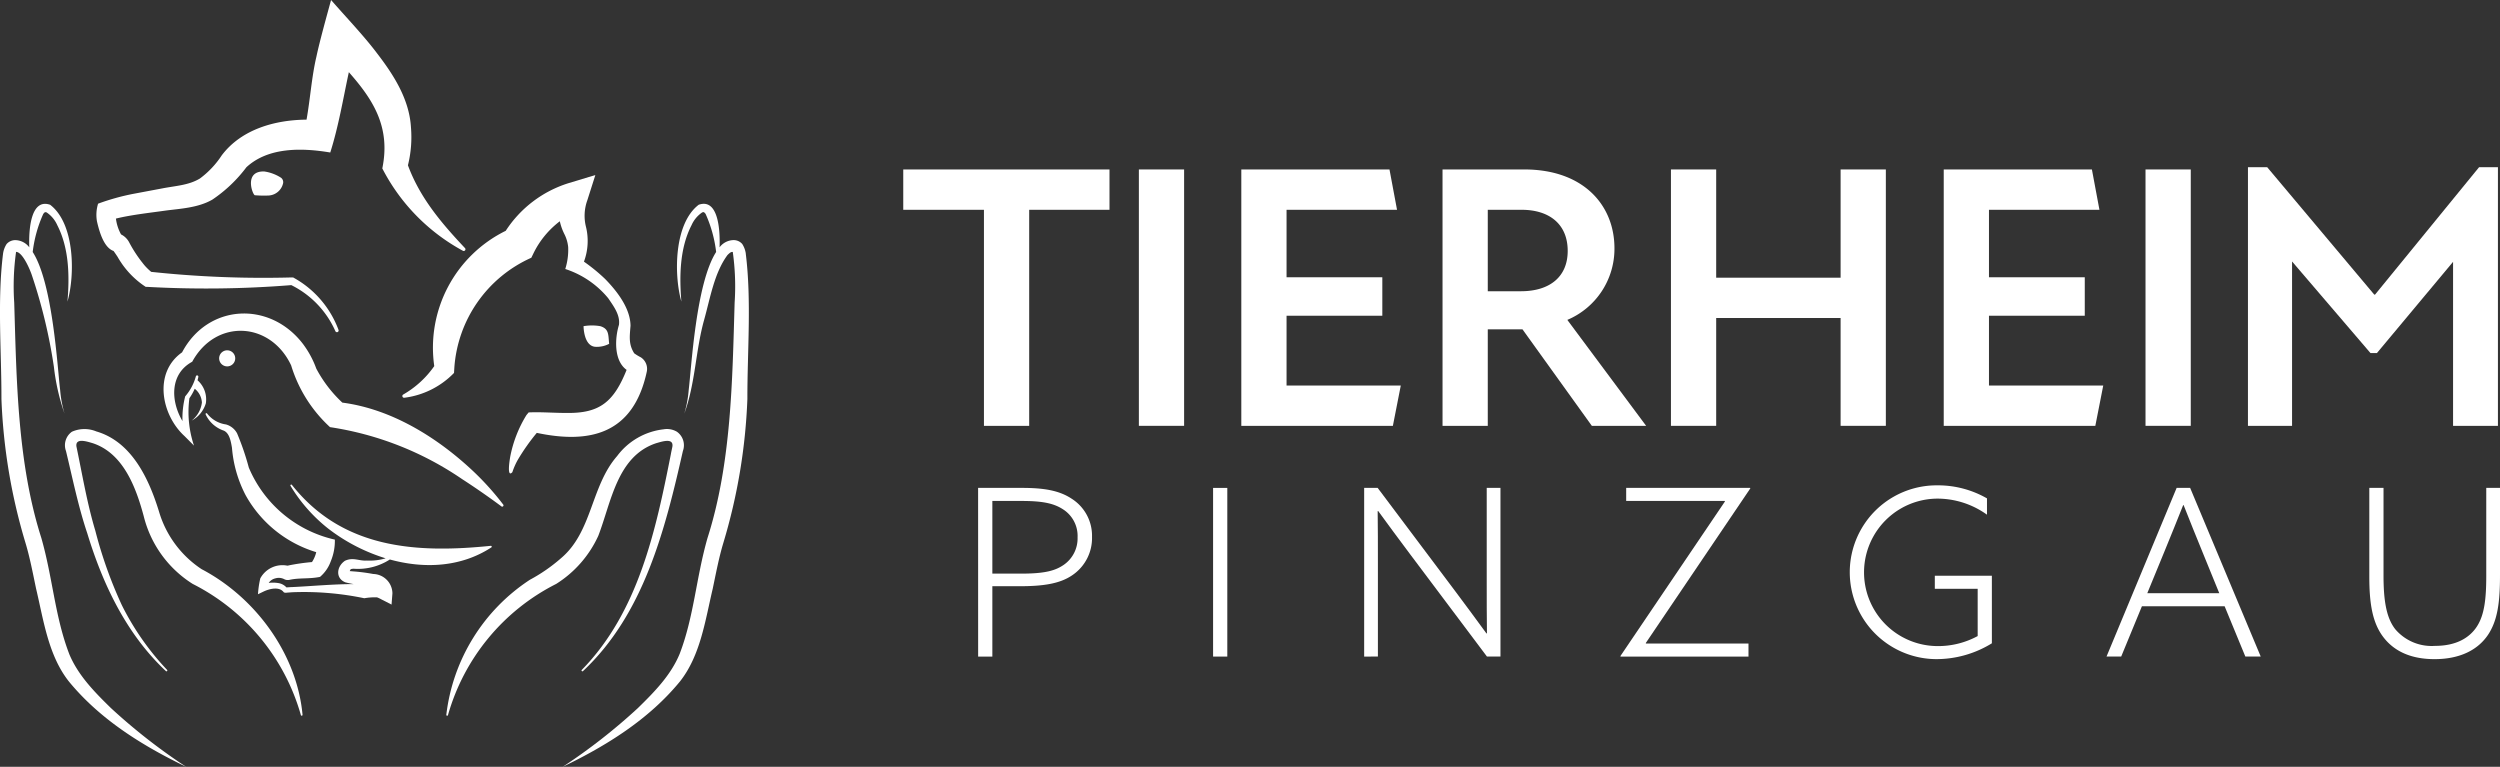
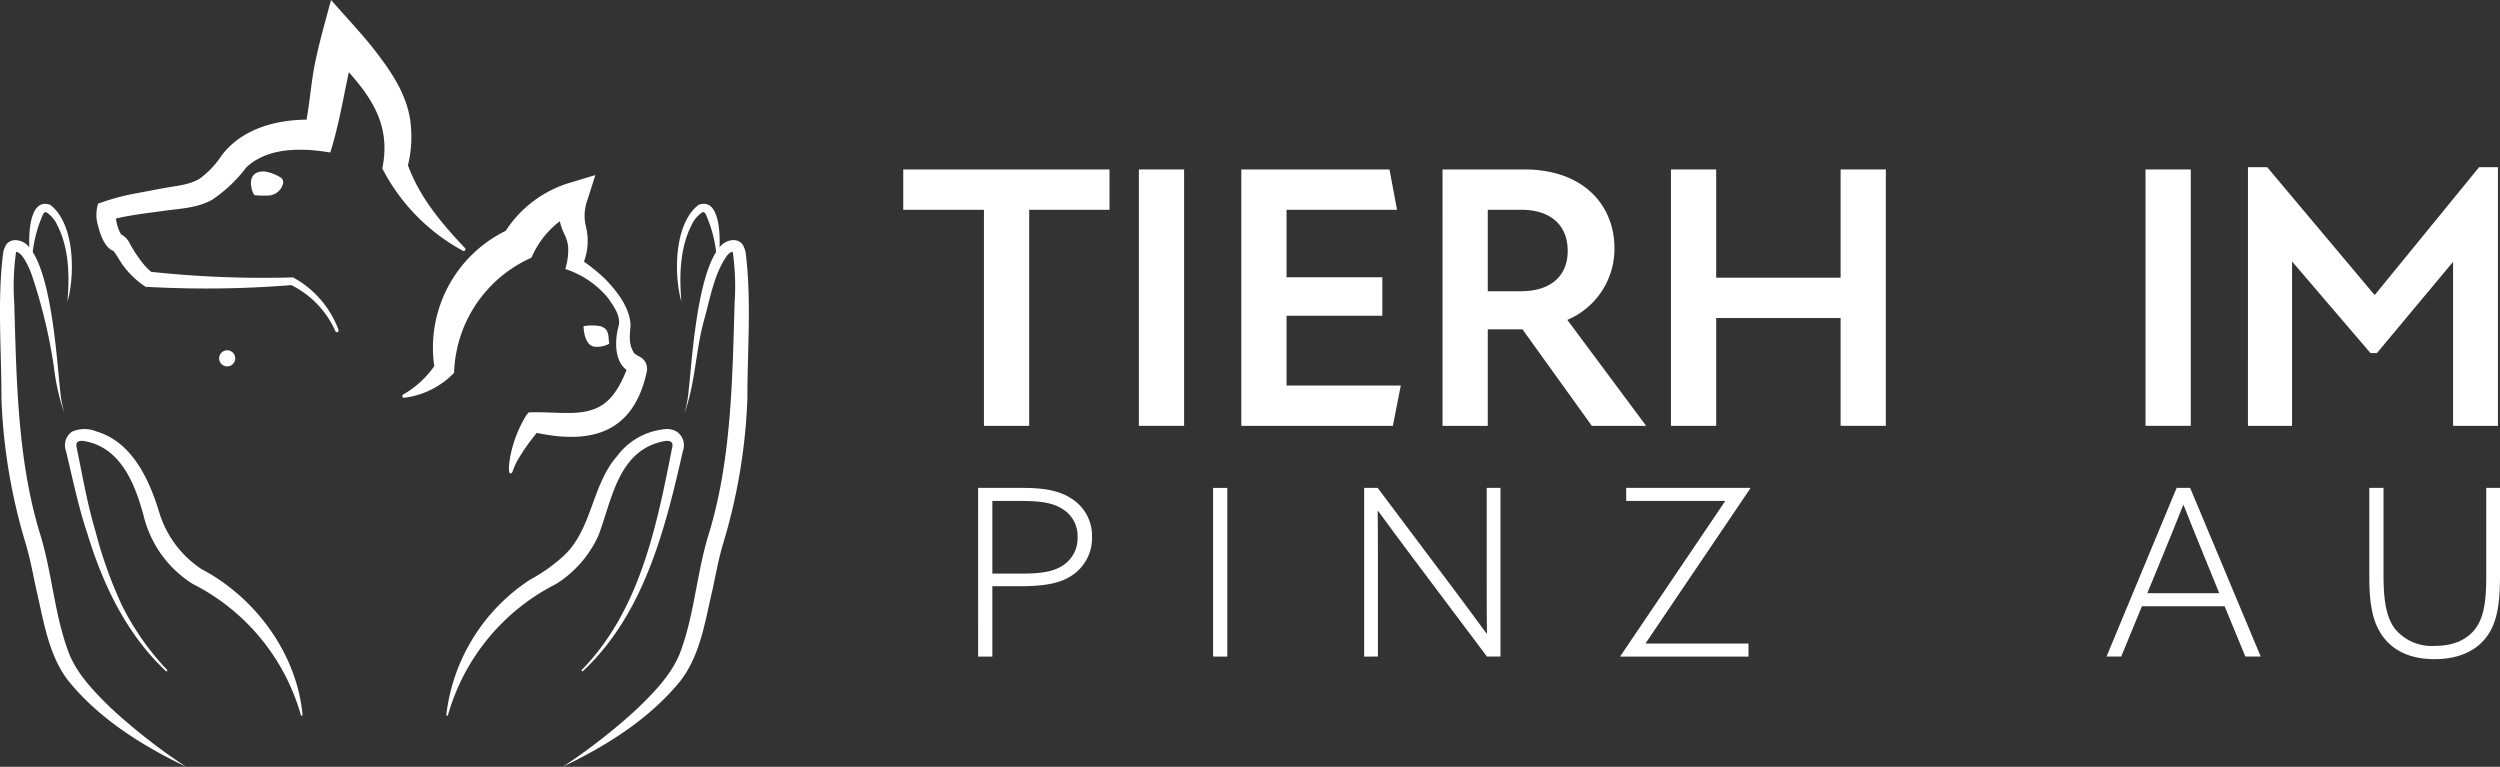
<svg xmlns="http://www.w3.org/2000/svg" id="logo" width="311.122" height="95.429" viewBox="0 0 311.122 95.429">
  <rect x="0" y="0" width="311.122" height="95.429" fill="#333333" stroke="none" />
  <defs>
    <clipPath id="clip-path">
      <rect id="Rectangle_118" data-name="Rectangle 118" width="311.122" height="95.429" fill="#fff" />
    </clipPath>
  </defs>
  <path id="Path_37" data-name="Path 37" d="M415.842,81.149H405.8v-5.02h25.666v5.02h-9.994v26.886h-5.63Z" transform="translate(-293.391 -55.04)" fill="#fff" />
  <rect id="Rectangle_115" data-name="Rectangle 115" width="5.63" height="31.906" transform="translate(141.731 21.088)" fill="#fff" />
  <path id="Path_38" data-name="Path 38" d="M557.675,76.128h18.44l.939,5.02H563.305v8.4h11.918v4.786H563.305v8.681h14.217l-.985,5.02H557.675Z" transform="translate(-403.195 -55.04)" fill="#fff" />
  <g id="Group_2" data-name="Group 2">
    <g id="Group_1" data-name="Group 1" clip-path="url(#clip-path)">
      <path id="Path_39" data-name="Path 39" d="M648.077,76.128h10.182c7.366,0,11.214,4.458,11.214,9.807a9.6,9.6,0,0,1-5.865,8.915l9.807,13.185h-6.757l-8.633-12.012h-4.317v12.012h-5.63Zm9.76,15.156c3.566,0,5.818-1.783,5.818-5.02,0-3.379-2.346-5.115-5.724-5.115h-4.223V91.284Z" transform="translate(-468.556 -55.04)" fill="#fff" />
      <path id="Path_40" data-name="Path 40" d="M771.809,94.616H756.325v13.42h-5.63V76.129h5.63V89.6h15.484V76.129h5.63v31.906h-5.63Z" transform="translate(-542.748 -55.041)" fill="#fff" />
-       <path id="Path_41" data-name="Path 41" d="M873.248,76.128h18.44l.938,5.02H878.878v8.4H890.8v4.786H878.878v8.681H893.1l-.986,5.02H873.248Z" transform="translate(-631.353 -55.04)" fill="#fff" />
      <rect id="Rectangle_116" data-name="Rectangle 116" width="5.631" height="31.906" transform="translate(267.007 21.088)" fill="#fff" />
      <path id="Path_42" data-name="Path 42" d="M1009.927,75.112h2.393l13.326,15.859h.094l12.95-15.859h2.346V107.3h-5.583V86.889l-9.478,11.355h-.8l-9.76-11.4V107.3h-5.49Z" transform="translate(-730.171 -54.305)" fill="#fff" />
      <path id="Path_43" data-name="Path 43" d="M439.427,219.2h5.479c2.7,0,4.61.319,6.146,1.334a5.451,5.451,0,0,1,2.551,4.755,5.571,5.571,0,0,1-2.464,4.784c-1.565,1.073-3.682,1.363-6.552,1.363H441.2v8.755h-1.768Zm5.363,10.669c2.986,0,4.262-.377,5.305-1.1a4,4,0,0,0,1.711-3.421,3.922,3.922,0,0,0-1.855-3.508c-1.218-.783-2.725-1.015-5.161-1.015H441.2v9.045Z" transform="translate(-317.703 -158.482)" fill="#fff" />
      <rect id="Rectangle_117" data-name="Rectangle 117" width="1.769" height="20.99" transform="translate(150.967 60.72)" fill="#fff" />
      <path id="Path_44" data-name="Path 44" d="M612.866,240.192V219.2h1.681l9.6,12.785c1.391,1.856,2.609,3.508,3.943,5.335l.058-.029c-.029-2.029-.029-4.175-.029-6.291V219.2h1.71v20.99h-1.681l-9.6-12.785c-1.392-1.855-2.609-3.508-3.943-5.335l-.058.029c.029,2.029.029,4.175.029,6.291v11.8Z" transform="translate(-443.098 -158.482)" fill="#fff" />
      <path id="Path_45" data-name="Path 45" d="M728,240.192l-.029-.058,13.017-19.25-.029-.058H728.694V219.2h15.423l.029.058L731.13,238.51l.029.058h12.756v1.624Z" transform="translate(-526.318 -158.482)" fill="#fff" />
-       <path id="Path_46" data-name="Path 46" d="M848.495,237.707a13.154,13.154,0,0,1-6.958,1.971,10.814,10.814,0,1,1,.174-21.628,12.256,12.256,0,0,1,6.175,1.623v2.03a10.589,10.589,0,0,0-6.233-2,9.176,9.176,0,0,0,.029,18.351,10.313,10.313,0,0,0,5.045-1.247v-5.885h-5.334V229.3h7.1Z" transform="translate(-600.608 -157.65)" fill="#fff" />
      <path id="Path_47" data-name="Path 47" d="M955.106,219.2h1.681l8.784,20.99h-1.914l-2.58-6.262H950.786l-2.58,6.262h-1.827Zm3.189,7.915c-.783-1.913-1.566-3.856-2.319-5.769h-.058c-.725,1.827-1.45,3.624-2.319,5.74l-2.146,5.218h8.958Z" transform="translate(-684.226 -158.482)" fill="#fff" />
      <path id="Path_48" data-name="Path 48" d="M1080.709,230.045c0,3.363-.29,5.624-1.479,7.422-1.3,1.942-3.566,3.044-6.668,3.044-2.9,0-4.958-.957-6.291-2.638-1.449-1.826-1.826-4.291-1.826-7.654V219.2h1.768v10.872c0,3.16.348,5.276,1.449,6.7a5.95,5.95,0,0,0,4.987,2.087c2.58,0,4.291-.986,5.219-2.464.9-1.42,1.131-3.392,1.131-6.262V219.2h1.71Z" transform="translate(-769.587 -158.482)" fill="#fff" />
-       <path id="Path_49" data-name="Path 49" d="M89.371,147.342A17.236,17.236,0,0,0,94.2,155a39.5,39.5,0,0,1,16.436,6.465q2.484,1.608,4.9,3.4c.143.115.329-.086.224-.222a34.3,34.3,0,0,0-4.1-4.495c-4.38-4.026-9.946-7.424-15.925-8.2a16.061,16.061,0,0,1-3.245-4.235,11.771,11.771,0,0,0-1.677-3.094c-4.136-5.373-11.836-4.964-15.023,1.073-3.6,2.522-2.585,7.793.309,10.428l1.172,1.179a13.154,13.154,0,0,1-.571-5.893,6.775,6.775,0,0,0,.663-1.185,2.355,2.355,0,0,1,.894,1.72,3.4,3.4,0,0,1-1.274,2.249,3.622,3.622,0,0,0,1.766-2.163,3.182,3.182,0,0,0-1.035-2.859l0,0c.035-.14.075-.279.1-.421a.158.158,0,0,0-.308-.07,6.341,6.341,0,0,1-1.329,2.493,10.945,10.945,0,0,0-.337,3.075c-1.478-2.481-1.6-5.865,1.209-7.382,2.959-5.413,9.767-5,12.322.47" transform="translate(-53.13 -101.843)" fill="#fff" />
-       <path id="Path_50" data-name="Path 50" d="M110.791,204.981a7.311,7.311,0,0,0,4.487-1.152c4.261,1.176,8.833.976,12.63-1.5a.109.109,0,0,0-.07-.2c-9.33.955-18.472.353-24.752-7.589a.106.106,0,0,0-.174.118,19.8,19.8,0,0,0,4.669,5.306,22.567,22.567,0,0,0,7.174,3.72,6.945,6.945,0,0,1-2.337.279c-.973.073-1.7-.451-2.725.027-1.062.724-1.2,2.188.052,2.684.337.089.675.157,1.013.22-2.478-.008-5.337.265-7.681.371-.15,0-.465.027-.668.037a1.734,1.734,0,0,0-1.031-.541,4.223,4.223,0,0,0-1.176-.016,1.361,1.361,0,0,1,.829-.566,1.49,1.49,0,0,1,1.166.134,1.013,1.013,0,0,0,.637.041c1.252-.265,2.406-.082,3.755-.36a4.553,4.553,0,0,0,1.338-1.942,6.634,6.634,0,0,0,.508-2.695,15.255,15.255,0,0,1-10.71-8.968,32.82,32.82,0,0,0-1.454-4.248,2.252,2.252,0,0,0-1.391-1.119,3.575,3.575,0,0,1-2.347-1.364.107.107,0,0,0-.183.105,3.843,3.843,0,0,0,2.265,2.032c.669.307.86,1.2,1.015,2.131a15.415,15.415,0,0,0,1.686,5.878,15.008,15.008,0,0,0,8.8,7.113,3.792,3.792,0,0,1-.529,1.234,25.714,25.714,0,0,0-3.056.449,3.129,3.129,0,0,0-3.377,1.585,12.112,12.112,0,0,0-.287,1.969l.727-.35c.75-.346,1.935-.629,2.478.1.171.119.384.041.563.041l.481-.037a36.771,36.771,0,0,1,8.983.745,7.51,7.51,0,0,1,1.588-.111,4.266,4.266,0,0,1,.557.263l1.246.636.109-1.406a2.447,2.447,0,0,0-2.385-2.4,22.341,22.341,0,0,0-2.509-.325c-.015,0-.312-.029-.419-.031a1.966,1.966,0,0,1,.1-.208c.014-.034.157-.092.409-.088m-8.065-.347.029.007c.061.019.009.006.009.006-.044-.012-.09-.015-.134-.025a.737.737,0,0,1,.1.012m-.372.011h0" transform="translate(-66.762 -134.202)" fill="#fff" />
      <path id="Path_51" data-name="Path 51" d="M98.9,157.56a1,1,0,1,0,1.389.235,1,1,0,0,0-1.389-.235" transform="translate(-71.203 -113.781)" fill="#fff" />
      <path id="Path_52" data-name="Path 52" d="M8.609,147.576c-1.781-4.645-2.049-9.478-3.466-14.423C2.17,123.835,2.06,113.56,1.77,103.866A30.705,30.705,0,0,1,2,97.555c.713.005,1.552,1.745,1.931,2.8a66.1,66.1,0,0,1,2.776,11.505,26.592,26.592,0,0,0,1.329,5.832,14.044,14.044,0,0,1-.548-2.922c-.339-2.742-.9-13.285-3.418-17.2a16.041,16.041,0,0,1,1.32-4.753c.2-.213.172-.235.406-.178a3.737,3.737,0,0,1,1.337,1.6c1.482,2.894,1.526,6.376,1.262,9.508.957-3.352.917-9.725-2.156-12.055-2.358-.819-2.686,2.9-2.593,5.3a2.215,2.215,0,0,0-1.793-.9,1.443,1.443,0,0,0-1.027.481,2.946,2.946,0,0,0-.447,1.208c-.728,5.867-.186,12.185-.2,18.073a71.233,71.233,0,0,0,2.987,17.9c.55,1.814.918,3.778,1.327,5.722.929,3.9,1.51,8.287,4.079,11.54,3.881,4.731,9.156,8,14.592,10.622a72.516,72.516,0,0,1-9.358-7.312c-2.061-2.014-4.1-4.088-5.2-6.75" transform="translate(0 -66.208)" fill="#fff" />
      <path id="Path_53" data-name="Path 53" d="M46.26,210.227a12.975,12.975,0,0,1-5.348-7.175c-1.243-4.058-3.377-8.711-7.806-10a3.841,3.841,0,0,0-3.037.035,2.061,2.061,0,0,0-.742,2.4c.829,3.431,1.525,6.9,2.652,10.247,1.931,6.353,4.881,12.549,9.782,17.142.1.1.242-.062.15-.148a33.322,33.322,0,0,1-5.626-8.044,53.964,53.964,0,0,1-3.3-9.255c-1.035-3.444-1.623-7-2.359-10.519-.135-1.117,1.387-.577,2.019-.4,3.81,1.249,5.391,5.493,6.351,9.061a13.9,13.9,0,0,0,6.1,8.456,26.321,26.321,0,0,1,13.464,16.327.106.106,0,0,0,.207-.041c-.691-7.486-5.752-14.513-12.5-18.09" transform="translate(-21.116 -139.36)" fill="#fff" />
      <path id="Path_54" data-name="Path 54" d="M275.593,97.777a2.941,2.941,0,0,0-.447-1.209,1.414,1.414,0,0,0-1.027-.481,2.221,2.221,0,0,0-1.793.9c.094-2.4-.234-6.12-2.593-5.3-3.079,2.34-3.105,8.691-2.16,12.056-.253-3.123-.222-6.616,1.265-9.508a3.733,3.733,0,0,1,1.337-1.6c.234-.057.205-.035.406.178a16.031,16.031,0,0,1,1.32,4.754c-2.519,3.913-3.077,14.444-3.418,17.2a14.053,14.053,0,0,1-.548,2.923c1.382-3.74,1.4-7.841,2.469-11.668.763-2.718,1.252-5.824,2.911-8.079.291-.284.458-.411.656-.381a30.734,30.734,0,0,1,.231,6.305c-.289,9.689-.4,19.975-3.373,29.286-1.418,4.945-1.686,9.778-3.466,14.423-1.1,2.661-3.139,4.737-5.2,6.75a72.489,72.489,0,0,1-9.358,7.312c5.435-2.623,10.711-5.89,14.591-10.621,2.569-3.253,3.151-7.64,4.079-11.54.409-1.945.776-3.908,1.327-5.722a71.245,71.245,0,0,0,2.987-17.9c-.011-5.881.529-12.217-.2-18.073" transform="translate(-182.778 -66.207)" fill="#fff" />
      <path id="Path_55" data-name="Path 55" d="M219.417,206.1c1.628-4.192,2.329-9.945,7.224-11.572.623-.168,2.159-.723,2.019.4-.021.14-.168.779-.183.905-1.887,9.554-4.056,19.716-11.1,26.912-.095.1.058.237.15.148,7.578-7.111,10.217-17.595,12.433-27.388a2.06,2.06,0,0,0-.742-2.4,2.437,2.437,0,0,0-1.676-.3,8.4,8.4,0,0,0-5.763,3.322c-3.279,3.751-3.076,9.406-6.966,12.7a20.732,20.732,0,0,1-3.894,2.7,23.348,23.348,0,0,0-10.4,16.805c-.02.125.18.157.207.041a26.322,26.322,0,0,1,13.464-16.328,13.889,13.889,0,0,0,5.224-5.945" transform="translate(-144.976 -139.375)" fill="#fff" />
      <path id="Path_56" data-name="Path 56" d="M184.723,102.381a11.951,11.951,0,0,1-3.873,3.544.217.217,0,0,0,.129.4,10.42,10.42,0,0,0,6.2-3.091l.039-.632A16.211,16.211,0,0,1,196.8,88.9l.277-.572a11.127,11.127,0,0,1,3.269-3.969,6.75,6.75,0,0,0,.563,1.587,4.608,4.608,0,0,1,.478,1.629,7.952,7.952,0,0,1-.363,2.725,11.537,11.537,0,0,1,5.342,3.635c.7,1.03,1.5,2.086,1.339,3.319-.5,1.615-.675,4.43.953,5.6-1.6,3.986-3.346,5.423-7.473,5.359-1.535.006-3.119-.134-4.716-.066l-.274.327a15.386,15.386,0,0,0-2.033,5.252c-.053.336-.433,2.621.276,1.861a8.668,8.668,0,0,1,.675-1.532,25.616,25.616,0,0,1,2.367-3.361c6.579,1.389,11.991.18,13.678-7.569a1.707,1.707,0,0,0-.732-1.833,6.168,6.168,0,0,1-.821-.5c-.7-1.112-.576-2.019-.46-3.425-.019-2.2-1.718-4.354-3.164-5.828a22.181,22.181,0,0,0-2.632-2.153,7.389,7.389,0,0,0,.26-4.3,5.66,5.66,0,0,1,.16-3.337l1-3.144-3.356,1.017a14.464,14.464,0,0,0-7.8,5.926,16.2,16.2,0,0,0-8.892,16.843m24.372.822c.039.033-.068-.041-.089-.066,0,0-.005-.011-.009-.015.039.031.083.066.1.081" transform="translate(-130.677 -56.823)" fill="#fff" />
      <path id="Path_57" data-name="Path 57" d="M265.358,148.485c-.127-1.119.011-1.859-1.106-2.2a6.164,6.164,0,0,0-2.082,0s0,2.45,1.457,2.568a3.3,3.3,0,0,0,1.73-.371" transform="translate(-189.548 -105.694)" fill="#fff" />
      <path id="Path_58" data-name="Path 58" d="M45.424,31.232c.169.228.389.565.5.726a10.8,10.8,0,0,0,3.231,3.558l.267.18.248.008a132.83,132.83,0,0,0,17.877-.221,11.663,11.663,0,0,1,5.486,5.733.211.211,0,0,0,.391-.158,12.29,12.29,0,0,0-5.554-6.477l-.1-.055-.147,0a131.119,131.119,0,0,1-17.513-.693,7.456,7.456,0,0,1-.788-.761,16.6,16.6,0,0,1-1.964-2.932,2.288,2.288,0,0,0-1-.968,5.509,5.509,0,0,1-.637-1.969c1.9-.47,4.407-.742,6.168-.994,1.814-.242,4.072-.34,5.841-1.372a17.488,17.488,0,0,0,4.223-4.017c2.722-2.525,6.923-2.434,10.442-1.84,1.035-3.276,1.592-6.643,2.312-10,2.978,3.381,5.232,6.784,4.164,11.979A24.3,24.3,0,0,0,88.9,31.207a.214.214,0,0,0,.269-.324c-2.958-3.133-5.627-6.292-7.108-10.314a14.535,14.535,0,0,0,.377-4.717c-.207-3.524-2.183-6.574-4.236-9.238C76.6,4.48,74.258,2.025,72.495,0c-.538,1.983-1.4,5.056-1.822,7.043-.6,2.55-.764,5.237-1.23,7.847-3.91.029-8.1,1.188-10.554,4.443a11.2,11.2,0,0,1-2.712,2.879c-1.4.847-2.966.9-4.707,1.237l-3.615.68A28.407,28.407,0,0,0,43.5,25.348a4.743,4.743,0,0,0-.137,2.211c.264,1.128.808,3.237,2.061,3.673m.559.082a1.765,1.765,0,0,0,.342-.053.814.814,0,0,1-.342.053m-.13-2.2c-.03,0-.06.006-.09.012.03,0,.06-.01.09-.012" transform="translate(-31.294)" fill="#fff" />
      <path id="Path_59" data-name="Path 59" d="M114.394,77.029c-2.546-.078-1.462,2.881-1.166,2.958a12.945,12.945,0,0,0,1.743.033,1.952,1.952,0,0,0,1.753-1.441.693.693,0,0,0-.235-.768,5.211,5.211,0,0,0-2.1-.783" transform="translate(-81.514 -55.69)" fill="#fff" />
    </g>
  </g>
</svg>